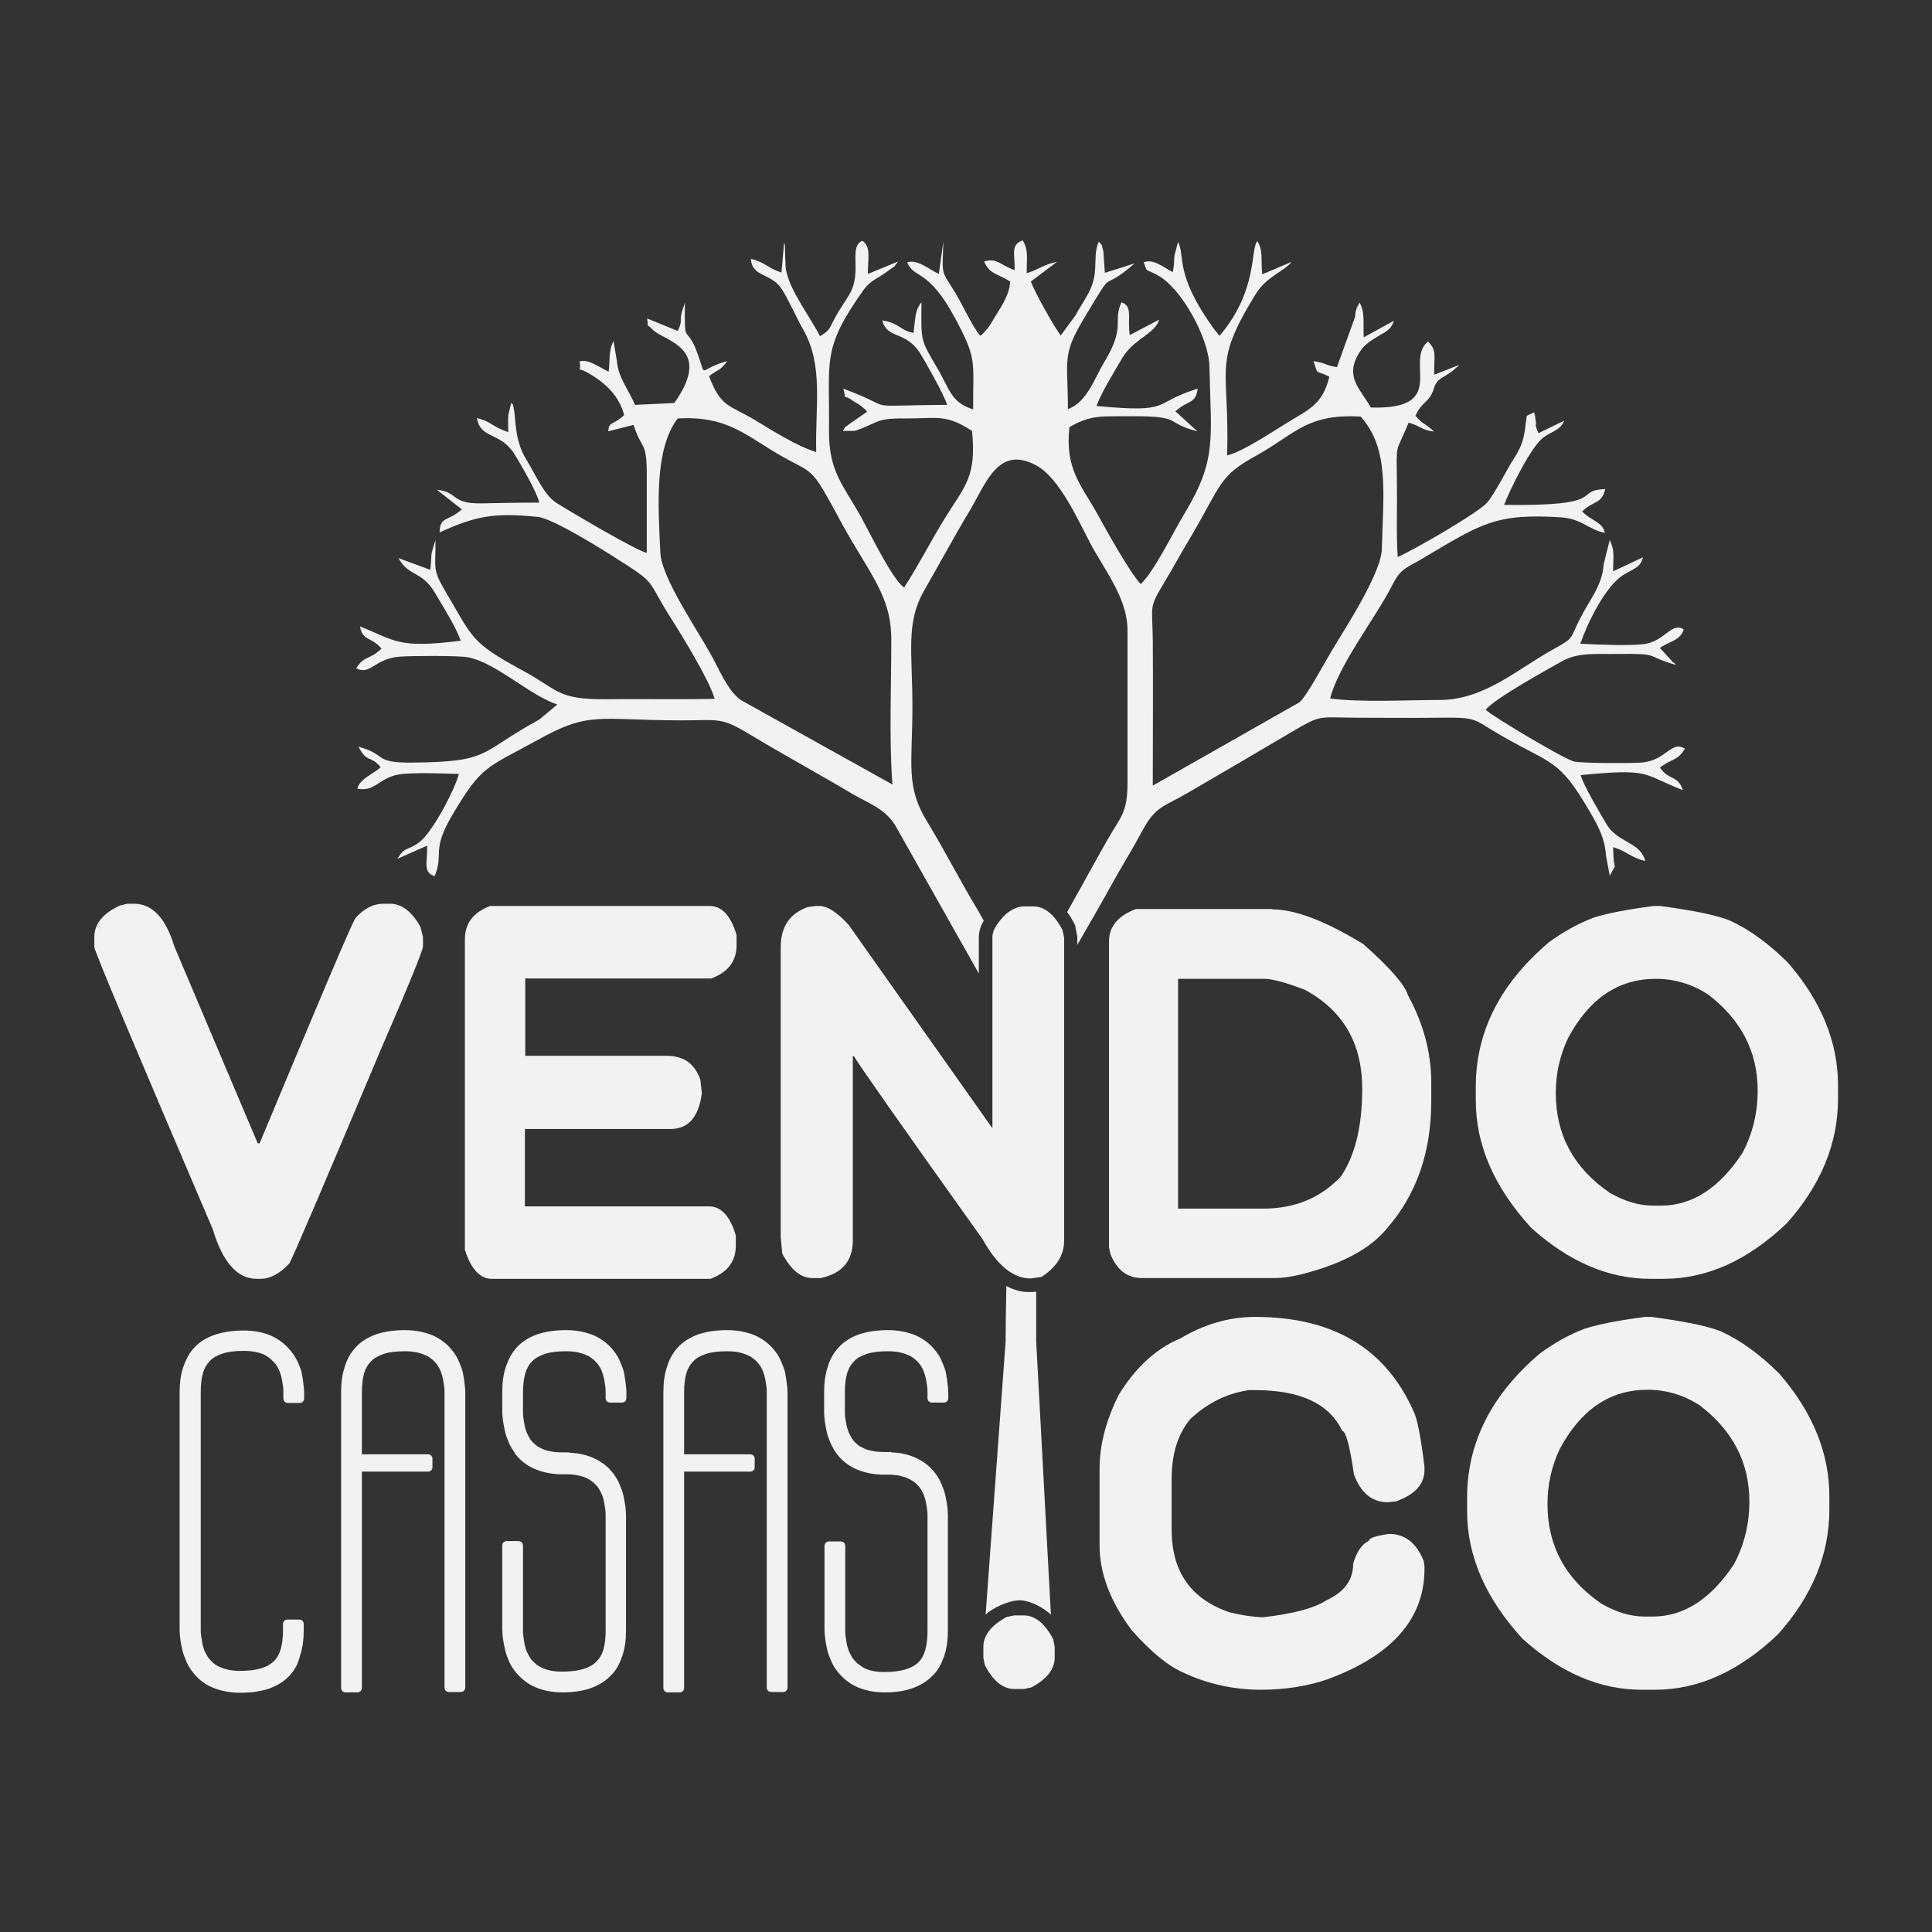
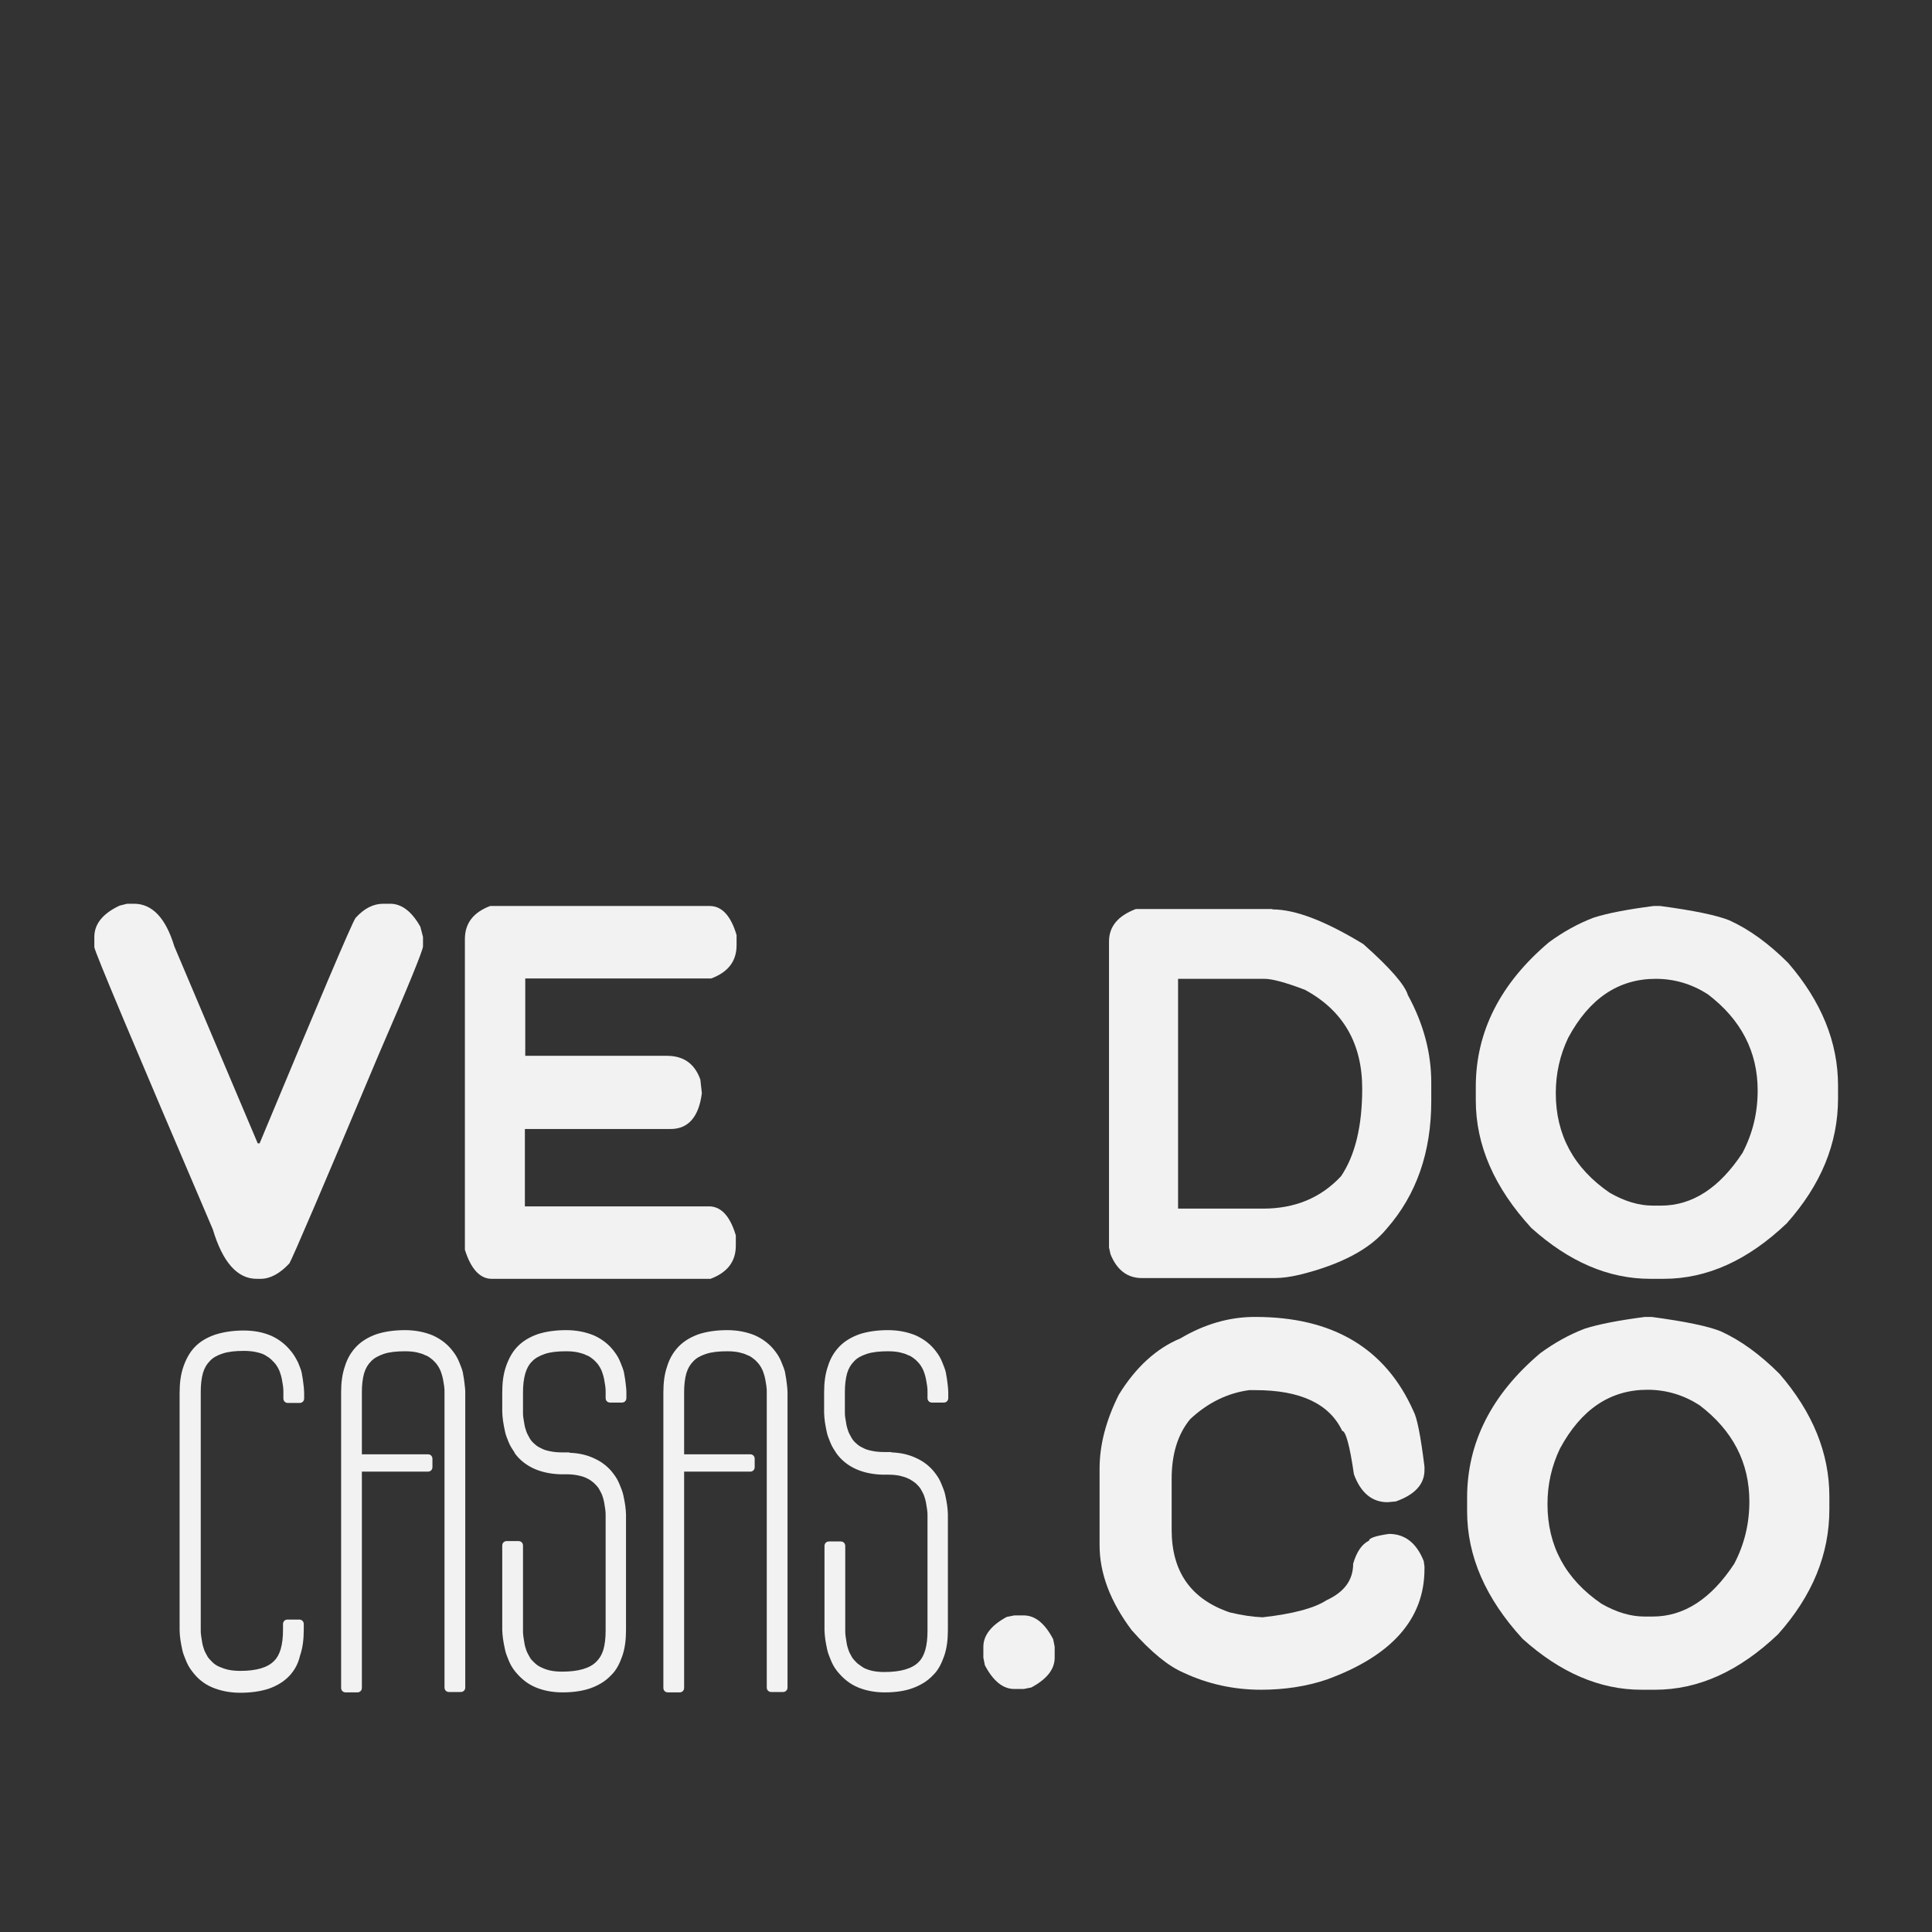
<svg xmlns="http://www.w3.org/2000/svg" version="1.1" id="Capa_1" x="0px" y="0px" viewBox="0 0 512 512" style="enable-background:new 0 0 512 512;" xml:space="preserve">
  <rect x="0" y="0" width="512" height="512" fill="#333333" stroke="none" />
  <style type="text/css">
	.st0{fill-rule:evenodd;clip-rule:evenodd;fill:#F2F2F2;}
</style>
  <g>
    <g>
      <path class="st0" d="M410.1,398.6c0,11.1,4.8,19.9,14.3,26.4c4,2.3,7.8,3.4,11.4,3.4h2.2c8.3,0,15.5-4.7,21.6-14    c2.7-5.2,4-10.6,4-16.5c0-10.3-4.4-18.8-13.2-25.5c-4.2-2.7-8.8-4.1-13.8-4.1c-9.9,0-17.6,5.2-23.2,15.6    C411.2,388.5,410.1,393.4,410.1,398.6L410.1,398.6z M435.9,349h1.8c9,1.2,15.1,2.5,18.3,3.8c5.3,2.4,10.5,6.2,15.6,11.3    c8.8,10.2,13.2,21,13.2,32.5v3.4c0,11.9-4.5,22.9-13.6,33.1c-10.3,9.8-21.1,14.7-32.6,14.7H435c-11,0-21.5-4.5-31.5-13.5    c-9.8-10.7-14.7-21.9-14.7-33.8v-3.6c0-14.6,6.5-27.4,19.4-38.3c3.7-2.7,7.6-4.9,11.8-6.5C423.8,350.9,429,349.9,435.9,349z" />
      <path class="st0" d="M332.5,349h0.2c20.5,0,34.5,8.3,41.9,25c0.9,1.6,1.9,6.5,2.9,14.7v0.9c0,3.7-2.5,6.5-7.6,8.3l-2.2,0.2    c-4.1,0-7.1-2.5-8.9-7.4c-1.1-7.7-2.2-11.5-3.1-11.5c-3.4-7.2-11.1-10.8-23-10.8H331c-5.7,0.8-10.9,3.3-15.6,7.7    c-3.3,4-4.9,9.3-4.9,15.8v13.5c0,11.1,5.1,18.4,15.4,21.9c3.3,0.8,6.2,1.2,8.7,1.3c8-0.9,13.7-2.4,16.9-4.5    c4.8-2.2,7.1-5.4,7.1-9.7c0.9-3.1,2.3-5.2,4.2-6.1c0-0.7,1.8-1.3,5.3-1.8c4.2,0,7.3,2.4,9.2,7.2l0.2,1.4v0.7    c0,13.2-8.6,23-25.9,29.3c-5.3,1.8-11.2,2.7-17.4,2.7c-7.2,0-14.1-1.5-20.5-4.5c-4-1.7-8.6-5.4-13.8-11.3    c-5.7-7.6-8.5-15.1-8.5-22.5v-20.3c0-6.3,1.7-12.8,5.1-19.6c4.5-7.3,10-12.3,16.3-14.9C319.2,350.9,325.8,349,332.5,349z" />
      <path class="st0" d="M76.7,444.1c-1.4,1.5-3.2,2.6-5.4,3.4c-2.1,0.7-4.7,1.1-7.6,1.1c-2.8,0-5.2-0.5-7.4-1.4    c-2.2-0.9-4-2.4-5.4-4.3l0,0c-0.7-0.9-1.2-1.8-1.6-2.8c-0.4-1-0.8-1.9-1-2.9c-0.2-1-0.4-1.9-0.5-2.7c-0.1-0.9-0.2-1.7-0.2-2.4v-63    c0-2.6,0.3-4.9,1-6.9c0.7-2,1.6-3.7,2.9-5.1c1.4-1.5,3.2-2.6,5.5-3.4c2.2-0.7,4.7-1.1,7.6-1.1c2.8,0,5.2,0.5,7.3,1.4    c2.2,1,3.9,2.4,5.4,4.3c0.7,0.9,1.2,1.8,1.7,2.8c0.4,1,0.8,1.9,1,2.9l0,0.1c0.2,0.9,0.3,1.8,0.4,2.6c0.1,0.8,0.2,1.6,0.2,2.3v1.6    c0,0.7-0.5,1.2-1.2,1.2h-3.1c-0.7,0-1.2-0.5-1.2-1.2V369c0-0.5,0-1.1-0.1-1.7l0,0c-0.1-0.6-0.2-1.2-0.3-1.8l0,0    c-0.1-0.6-0.3-1.2-0.5-1.8c-0.2-0.6-0.5-1.2-0.9-1.8c-0.3-0.5-0.8-1-1.3-1.5c-0.5-0.5-1.1-0.9-1.8-1.3c-0.7-0.4-1.5-0.6-2.4-0.8    c-0.9-0.2-2-0.3-3.2-0.3c-2.2,0-4.1,0.2-5.6,0.7c-1.5,0.5-2.6,1.1-3.4,2l0,0c-0.8,0.8-1.4,1.8-1.8,3.1c-0.4,1.4-0.6,3.1-0.6,5v63    c0,0.6,0,1.1,0.1,1.7c0.1,0.6,0.2,1.2,0.3,1.9c0.1,0.6,0.3,1.2,0.5,1.8c0.2,0.6,0.6,1.2,0.9,1.8c0.3,0.5,0.8,1,1.3,1.5    c0.5,0.5,1.1,0.9,1.8,1.2c0.7,0.3,1.5,0.6,2.4,0.8c0.9,0.2,2,0.3,3.2,0.3c4.3,0,7.3-0.9,9-2.7l0,0c0.8-0.8,1.3-1.8,1.7-3.1    c0.4-1.4,0.6-3.1,0.6-5.1v-1.5c0-0.7,0.5-1.2,1.2-1.2h3.1c0.7,0,1.2,0.5,1.2,1.2v1.5c0,2.6-0.3,4.9-1,6.9    C79,441,78,442.7,76.7,444.1L76.7,444.1z M95.9,390.1v57.2c0,0.7-0.5,1.2-1.2,1.2h-3.1c-0.7,0-1.2-0.5-1.2-1.2V369    c0-2.6,0.3-4.9,1-6.9c0.6-2,1.6-3.7,2.9-5.1c1.4-1.5,3.2-2.6,5.4-3.4c2.1-0.7,4.7-1.1,7.6-1.1c2.8,0,5.2,0.5,7.4,1.4    c2.2,1,4,2.4,5.4,4.3l0,0c0.7,0.9,1.2,1.8,1.6,2.8c0.4,1,0.8,1.9,1,2.9l0,0.1c0.2,0.9,0.3,1.8,0.4,2.6c0.1,0.9,0.2,1.6,0.2,2.3    v78.3c0,0.7-0.5,1.2-1.2,1.2h-3.1c-0.7,0-1.2-0.5-1.2-1.2V369c0-0.5,0-1.1-0.1-1.7l0,0c-0.1-0.6-0.2-1.2-0.3-1.8l0,0    c-0.1-0.6-0.3-1.2-0.5-1.8c-0.2-0.6-0.5-1.2-0.9-1.8c-0.3-0.5-0.8-1-1.3-1.5c-0.5-0.4-1.1-0.9-1.8-1.2l-0.1,0    c-0.7-0.4-1.5-0.6-2.3-0.8c-0.9-0.2-2-0.3-3.2-0.3c-2.2,0-4.1,0.2-5.6,0.7c-1.4,0.5-2.6,1.1-3.4,2l0,0c-0.8,0.8-1.4,1.8-1.8,3.1    c-0.4,1.4-0.6,3.1-0.6,5v16.5h17.5c0.7,0,1.2,0.5,1.2,1.2v2.2c0,0.7-0.5,1.2-1.2,1.2H95.9L95.9,390.1z M149.1,448.5    c-2.8,0-5.2-0.5-7.3-1.4c-2.1-0.9-3.9-2.4-5.4-4.3l0,0c-0.7-0.9-1.2-1.8-1.6-2.8c-0.4-1-0.8-1.9-1-3c-0.2-1-0.4-1.9-0.5-2.7    c-0.1-0.9-0.2-1.7-0.2-2.4v-22.3c0-0.7,0.5-1.2,1.2-1.2h3.1c0.7,0,1.2,0.5,1.2,1.2V432c0,0.6,0,1.1,0.1,1.7    c0.1,0.6,0.2,1.2,0.3,1.9c0.1,0.6,0.3,1.2,0.5,1.8c0.2,0.6,0.6,1.2,0.9,1.8c0.3,0.6,0.8,1,1.3,1.5c0.5,0.5,1.1,0.9,1.8,1.2l0,0    c0.6,0.3,1.4,0.6,2.3,0.8l0,0c0.9,0.2,2,0.3,3.2,0.3c4.3,0,7.4-0.9,9.1-2.7l0,0c0.8-0.8,1.4-1.8,1.8-3.1c0.4-1.4,0.6-3.1,0.6-5.1    v-30.4c0-0.5,0-1.1-0.1-1.7l0,0c-0.1-0.6-0.2-1.2-0.3-1.9c-0.1-0.6-0.3-1.2-0.5-1.8c-0.2-0.6-0.6-1.2-0.9-1.8    c-0.3-0.5-0.8-1-1.3-1.5l0,0c-0.5-0.4-1.1-0.9-1.8-1.2c-0.7-0.4-1.5-0.6-2.4-0.8c-0.9-0.2-2-0.3-3.2-0.3c-0.5,0-1.1,0-1.6,0    c-2.6-0.1-4.9-0.6-6.9-1.5c-2-0.9-3.8-2.3-5.1-4.1l0-0.1c-0.6-0.9-1.2-1.8-1.6-2.8c-0.4-1-0.8-1.9-1-3c-0.2-1-0.4-1.9-0.5-2.7    c-0.1-0.9-0.2-1.7-0.2-2.4V369c0-2.6,0.3-4.9,1-6.9c0.7-2,1.6-3.7,2.9-5.1c1.4-1.5,3.2-2.6,5.4-3.4c2.1-0.7,4.7-1.1,7.6-1.1    c2.8,0,5.2,0.5,7.4,1.4c2.2,1,4,2.4,5.4,4.3l0,0c0.7,0.9,1.2,1.8,1.6,2.8c0.4,1,0.8,1.9,1,2.9l0,0.1c0.2,0.9,0.3,1.8,0.4,2.6    c0.1,0.9,0.2,1.6,0.2,2.3v1.6c0,0.7-0.5,1.2-1.2,1.2h-3.1c-0.7,0-1.2-0.5-1.2-1.2V369c0-0.5,0-1.1-0.1-1.7l0,0    c-0.1-0.6-0.2-1.2-0.3-1.8l0,0c-0.1-0.6-0.3-1.2-0.5-1.8c-0.2-0.6-0.5-1.2-0.9-1.8c-0.3-0.5-0.8-1-1.3-1.5    c-0.5-0.4-1.1-0.9-1.8-1.2l-0.1,0c-0.7-0.4-1.5-0.6-2.3-0.8c-0.9-0.2-2-0.3-3.2-0.3c-2.2,0-4.1,0.2-5.6,0.7    c-1.4,0.5-2.6,1.1-3.4,2l-0.1,0.1c-0.8,0.8-1.3,1.8-1.7,3.1c-0.4,1.4-0.6,3.1-0.6,5v5.1c0,0.5,0,1.1,0.1,1.7l0,0    c0.1,0.6,0.2,1.2,0.3,1.8c0.1,0.6,0.3,1.2,0.5,1.8c0.2,0.6,0.6,1.2,0.9,1.8l0,0c0.3,0.5,0.7,1,1.2,1.4c0.5,0.5,1.1,0.9,1.8,1.2    c0.7,0.4,1.4,0.6,2.4,0.8l0,0c0.9,0.2,2,0.3,3.2,0.3h1.6c0.2,0,0.3,0,0.4,0.1c2.5,0.1,4.6,0.6,6.5,1.5c2,0.9,3.8,2.3,5.1,4.1l0,0    c0.7,0.9,1.2,1.8,1.6,2.8c0.4,1,0.8,1.9,1,2.9c0.2,1,0.4,1.9,0.5,2.7c0.1,0.9,0.2,1.7,0.2,2.4V432c0,2.6-0.3,4.9-1,6.9    c-0.7,2-1.6,3.8-3,5.1c-1.4,1.5-3.2,2.6-5.4,3.4C154.5,448.1,152,448.5,149.1,448.5L149.1,448.5z M181.3,390.1v57.2    c0,0.7-0.5,1.2-1.2,1.2H177c-0.7,0-1.2-0.5-1.2-1.2V369c0-2.6,0.3-4.9,1-6.9c0.6-2,1.6-3.7,2.9-5.1c1.4-1.5,3.2-2.6,5.4-3.4    c2.1-0.7,4.7-1.1,7.6-1.1c2.8,0,5.2,0.5,7.4,1.4c2.2,1,4,2.4,5.4,4.3l0,0c0.7,0.9,1.2,1.8,1.6,2.8c0.4,1,0.8,1.9,1,2.9l0,0.1    c0.2,1,0.3,1.8,0.4,2.6l0,0c0.1,0.8,0.2,1.6,0.2,2.3v78.3c0,0.7-0.5,1.2-1.2,1.2h-3.1c-0.7,0-1.2-0.5-1.2-1.2V369    c0-0.5,0-1.1-0.1-1.7l0,0c-0.1-0.6-0.2-1.2-0.3-1.8l0,0c-0.1-0.6-0.3-1.2-0.5-1.8c-0.2-0.6-0.5-1.2-0.9-1.8    c-0.3-0.5-0.8-1-1.3-1.5c-0.5-0.4-1.1-0.9-1.8-1.2l-0.1,0c-0.7-0.4-1.5-0.6-2.3-0.8c-0.9-0.2-2-0.3-3.2-0.3    c-2.2,0-4.1,0.2-5.6,0.7c-1.5,0.5-2.6,1.1-3.4,2l0,0c-0.8,0.8-1.4,1.8-1.8,3.1c-0.4,1.4-0.6,3.1-0.6,5v16.5h17.5    c0.7,0,1.2,0.5,1.2,1.2v2.2c0,0.7-0.5,1.2-1.2,1.2H181.3L181.3,390.1z M234.5,448.5c-2.8,0-5.2-0.5-7.3-1.4    c-2.1-0.9-3.9-2.4-5.4-4.3l0,0c-0.7-0.9-1.2-1.8-1.6-2.8c-0.4-1-0.8-1.9-1-2.9c-0.2-1-0.4-1.9-0.5-2.7c-0.1-0.9-0.2-1.7-0.2-2.4    v-22.3c0-0.7,0.5-1.2,1.2-1.2h3.1c0.7,0,1.2,0.5,1.2,1.2V432c0,0.6,0,1.1,0.1,1.7c0.1,0.6,0.2,1.2,0.3,1.9    c0.1,0.6,0.3,1.2,0.5,1.8c0.2,0.6,0.6,1.2,0.9,1.8c0.3,0.5,0.8,1,1.3,1.5l0.1,0.1c0.5,0.4,1.1,0.8,1.7,1.2l0,0    c0.6,0.3,1.4,0.6,2.3,0.8l0,0c0.9,0.2,2,0.3,3.2,0.3c4.3,0,7.4-0.9,9.1-2.7l0,0c0.8-0.8,1.3-1.8,1.7-3.1c0.4-1.4,0.6-3.1,0.6-5.1    v-30.4c0-0.5,0-1.1-0.1-1.7l0,0c-0.1-0.6-0.2-1.2-0.3-1.9c-0.1-0.6-0.3-1.2-0.5-1.8c-0.2-0.6-0.6-1.2-0.9-1.8    c-0.3-0.5-0.8-1-1.3-1.5l0,0c-0.5-0.4-1.1-0.8-1.8-1.2l-0.1,0c-0.7-0.4-1.5-0.6-2.3-0.8c-0.9-0.2-2-0.3-3.2-0.3    c-0.5,0-1.1,0-1.6,0c-2.6-0.1-4.9-0.6-6.9-1.5c-2-0.9-3.8-2.3-5.1-4.1l0,0c-0.6-0.9-1.2-1.8-1.6-2.8c-0.4-1-0.8-1.9-1-2.9    c-0.2-1-0.4-1.9-0.5-2.7c-0.1-0.9-0.2-1.7-0.2-2.4V369c0-2.6,0.3-4.9,1-6.9c0.6-2,1.6-3.7,2.9-5.1c1.4-1.5,3.2-2.6,5.4-3.4    c2.1-0.7,4.7-1.1,7.6-1.1c2.8,0,5.2,0.5,7.4,1.4c2.2,1,4,2.4,5.4,4.3l0,0c0.7,0.9,1.2,1.8,1.6,2.8c0.4,1,0.8,1.9,1,2.9l0,0.1    c0.2,0.9,0.3,1.8,0.4,2.6c0.1,0.8,0.2,1.6,0.2,2.3v1.6c0,0.7-0.5,1.2-1.2,1.2h-3.1c-0.7,0-1.2-0.5-1.2-1.2V369    c0-0.5,0-1.1-0.1-1.7l0,0c-0.1-0.6-0.2-1.2-0.3-1.8l0,0c-0.1-0.6-0.3-1.2-0.5-1.8c-0.2-0.6-0.5-1.2-0.9-1.8    c-0.3-0.5-0.8-1-1.3-1.5c-0.5-0.4-1.1-0.9-1.8-1.2l-0.1,0c-0.7-0.4-1.5-0.6-2.3-0.8c-0.9-0.2-2-0.3-3.2-0.3    c-2.2,0-4.1,0.2-5.6,0.7c-1.5,0.5-2.6,1.1-3.4,2l0,0c-0.8,0.8-1.4,1.8-1.8,3.1c-0.4,1.4-0.6,3.1-0.6,5v5.1c0,0.5,0,1.1,0.1,1.7    l0,0c0.1,0.6,0.2,1.2,0.3,1.8c0.1,0.6,0.3,1.2,0.5,1.8c0.2,0.6,0.6,1.2,0.9,1.8l0,0c0.3,0.5,0.7,1,1.2,1.4    c0.5,0.5,1.1,0.9,1.8,1.2c0.7,0.4,1.4,0.6,2.4,0.8l0,0c0.9,0.2,2,0.3,3.2,0.3h1.6c0.2,0,0.3,0,0.4,0.1c2.5,0.1,4.6,0.6,6.5,1.5    c2,0.9,3.8,2.3,5.1,4.1l0,0c0.7,0.9,1.2,1.8,1.6,2.8c0.4,1,0.8,1.9,1,2.9c0.2,1,0.4,1.9,0.5,2.7c0.1,0.9,0.2,1.7,0.2,2.4V432    c0,2.6-0.3,4.9-1,6.9c-0.7,2-1.6,3.8-3,5.1c-1.4,1.5-3.2,2.6-5.4,3.4C239.9,448.1,237.4,448.5,234.5,448.5z" />
      <path class="st0" d="M268.8,428.1h2.5c3,0,5.6,2.1,7.8,6.3l0.4,2v2.9c0,3.1-2.1,5.7-6.2,7.9l-2,0.4h-2.5c-3,0-5.6-2.1-7.8-6.3    l-0.4-2v-2.9c0-3,2.1-5.7,6.2-7.9L268.8,428.1z" />
-       <path class="st0" d="M271.1,261c1-0.9,3.9-5.6,7.3-11.5v14.4c-3.4,13-4,60.5-3.9,70.3l0,0.8l-1.7,0.3c-1.4-0.1-2.8-0.7-4.2-1.8    l-0.1-0.1c-0.6-0.5-1.2-1.1-1.8-1.8c0.1-10.3,0.2-21.8-0.2-32.6h0v-44.6C268.4,257.4,270,259.9,271.1,261L271.1,261z M282.8,241.7    c0.7,0.9,1.3,1.9,1.9,3.1c0.2,0.3,0.3,0.6,0.3,0.9l0.4,2c0.1,0.3,0.1,0.5,0.1,0.8v1.9c3.1-5.4,6.2-10.7,9.5-16.7    c2.8-5,5.1-8.6,7.7-13.5c3.6-6.6,5.4-6.2,12.1-10.1c9.5-5.5,18.3-10.7,27.3-16c8.1-4.7,6.7-4,17.2-3.9c7.4,0,14.8,0.1,22.1,0    c10.4-0.1,8.6,0.2,16.4,4.7c13.5,7.8,15.3,6.1,23.4,20c2.5,4.2,4.1,7.4,4.4,11.8l1,5.4c2.2-4.4,1,0.1,0.9-7.6    c3.9,1.2,4.1,2.5,8.5,3.7c-1.2-5.1-7.3-4.8-10.2-9.7c-1.5-2.5-6.3-10.6-6.9-13.1c18.9-1.8,16-0.3,27.1,4c-1.4-4.1-3.8-2.5-6.1-6    c3.3-2.5,4.8-1.8,6.6-5c-3.7-2.3-4.9,3.3-11.7,3.7c-2.9,0.2-15.4,0.2-17.7-0.3c-2.3-0.5-21.2-11.7-23.4-13.7    c2.7-3.2,16.1-10.5,20.3-12.9c4.3-2.4,9.2-1.8,14.7-1.9c11.8-0.1,6.7,0.4,15.4,2.9c-0.2-0.2-0.5-0.8-0.6-0.6    c-0.1,0.2-0.4-0.5-0.6-0.6l-3-3.3c2.7-1.9,5.4-1.9,6.3-4.9c-3.2-2.1-5,3.2-10.6,3.9c-3.7,0.5-12.7,0.1-16.8-0.1    c1.8-5.3,6.6-15.3,11.5-18.3c2.6-1.6,4.5-1.9,5.1-4.6l-7.9,3.7c0-4.3,0.5-5.2-0.9-8.3l-1.6,6.4c-0.4,5.7-3.5,9-6.3,14.5    c-2.6,5.1-1.5,5-6.4,7.7c-9.7,5.2-18.7,13.8-30.8,13.8c-8.5,0-21,0.7-29-0.4c2.2-8.8,12-21.3,16.4-29.9c2.4-4.8,3.7-4.5,8.6-7.5    c15.2-9,19-11.7,36.2-10.6c5.6,0.4,7.3,3.3,11.6,4.1c-0.5-2.9-4.1-3.4-6-5.7c3.1-2.9,5.2-1.9,6.1-5.9c-8.8,0.4,1.5,4.6-26.8,4.2    c1.5-3.9,7.2-15.7,10.6-18c1.8-1.3,4.6-2,5.3-4.3l-6.8,3.3c-1.3-3.1-0.3-1.4-0.8-3.7c-1.3-6,1.2,4-0.4-1.8l-1.9,0.9    c-0.6,4.6-0.6,6.9-3.2,11c-2.1,3.2-5.1,9.4-7.3,12c-2.2,2.6-19.8,12.8-23.7,14.4c-0.4-6.3-0.1-12.8-0.2-19.1    c-0.1-12.2-0.5-7.6,3.1-16.5c3.4,1,3.1,1.8,6.7,2.4c-2.2-2.3-2.5-1.5-4.9-4.2c1.8-4,3.7-3.4,4.9-7.3c0.8-2.6,2.1-2.5,4.8-4.5    l1.3-1.1c0.2-0.1,0.4-0.4,0.6-0.6l-6.6,2.6c-0.2-4.5,0.9-6.4-1.7-8.8c-6.3,5.4,5.7,18.1-15.1,17.5c-2.6-4.5-6.3-7.7-4-12.8    c1.4-3,2.5-3.9,4.8-5.4c2.7-1.8,4.4-2,5.3-4.8l-8,4.4c-0.2-3.7,0.4-6.7-1.1-9.2l-0.7,1.3c-0.4,1.4-0.3,0.5-0.5,2.5l-4.8,13.3    c-3.5-0.6-2.5-1-6.2-1.6c1.3,4,0.3,2.2,4.2,4.1c-1.8,7.5-5.5,8.7-11.3,12.3c-4.1,2.5-11.5,7.5-15.8,8.6c0.7-23.8-4-23.9,7.4-42.5    c3-5,7.5-6.1,9.7-8.8l-7.8,3.3c-0.4-3.8,0.3-6.4-1.3-8.8c-1.9,2.2,0.2,13.1-10,25.1l-1.4-1.7c-10.7-14.8-7.6-19.2-9.6-23.2    l-0.9,3.4c-0.3,1.8,0,2.3-0.5,4.6c-2.6-1.3-5.1-3.6-7.7-2.6c1.2,3.1,0,1.4,3.8,3.5c6.4,3.6,13.4,16.7,13.6,23.9    c0.4,19.4,2.1,24.8-6.6,39.2c-3.3,5.5-8,15.3-11.6,18.7c-2.9-3.1-8.9-13.9-11.6-18.8c-4.1-7.4-8.5-11.6-7.3-22.8    c5.9-3.4,8.5-2.8,16.9-2.9c13.4,0,8.1,1.7,17,4l-5.8-5.3c3.6-3.2,5.3-1.8,5.9-6c-12.6,3.9-6.2,6.5-26.8,4.6    c1-3.1,4.8-9.3,6.8-12.7c2.9-5,8.8-6.5,9.8-10.2l-7.8,4.1c-0.7-4.7,0.9-7.6-2.2-8.7c-2.4,5.2,1.3,6.3-4.7,16.1    c-2.4,4-4.5,10.5-9.5,12.2c0-13.3-1.7-14.2,4.5-24.4c8.6-14.4,3.4-5.7,13.2-14.2l-7.9,2.5l-0.4-5.7c-0.7-2.6-0.1-1.1-1.2-2.6    c-1.1,2.4-0.8,5-1,7.6c-0.3,5.1-3.1,8-5.2,12l-3.9,5.3c-1.7-2.2-7.1-11.8-7.9-14.3l6.9-5.2c-3.6,0.7-4.5,1.9-8,3    c-0.1-3.6,0.6-6.1-1.1-8.7c-3.3,1.3-2,3.4-2.1,7.9c-4.1-1.5-4.6-3.3-8.1-2.3c1.5,3.4,3.2,3,6.9,5.3c-0.2,4-2.8,7.2-5,11    c-0.2,0.4-1,1.5-1.3,1.8c-0.8,1-0.9,1-1.6,1.6c-2.2-2.6-4.5-7.8-6.4-11c-4.1-6.8-3.7-4.3-3.4-14l-1.2,8.6    c-3.1-1.5-5.6-3.9-8.4-3.1c1.8,4.5,5.5,1.4,12.7,14.8c6,11.2,4.7,11.2,4.8,24.2c-6-1.9-6.2-5.4-9.6-11.1    c-4.4-7.5-4.2-6.9-4.1-17.3c-1.7,2-1.6,4.1-2.1,8.1c-3.6-0.6-3.5-2.5-8.3-3.3c1.3,5.1,6.2,2.6,10.1,8.8c1.2,1.9,6.5,11.3,7.1,13.6    c-24.5,0.1-11.9,1.5-27.5-4.3c1.1,4.1-0.9,0.7,2.8,3.4c0.6,0.4,1,0.5,1.9,1.2c1.2,1,1,0.8,1.6,1.5l-4.9,3.4    c-1.7,1.5-0.2-0.5-1.5,1.7h3.1c6.1-2,5.3-3.4,13.1-3.3c9.1,0,11.1-1.2,18,3.3c1.2,12-1.8,14.5-6.8,22.5c-4,6.4-7.6,13.5-11.2,19    c-3.1-2.1-9-14.3-11.4-18.7c-4.6-8.2-8.6-12.1-8.5-22.7c0.2-19.1-2-21.7,9.1-37.4c2-2.8,4.3-3.3,6.8-5.3c2.3-1.7,0.7-0.1,2.4-2.3    l-8,3.3c-0.1-3.8,1-7.2-1.5-8.8c-3.8,1.9,0.2,8.2-3.5,14.4c-1.4,2.3-2.3,3.5-3.5,5.6c-1.9,3.5-1.4,3.6-4.2,5.3l0,0    c-2.4-4.8-7.5-11.4-8.8-16.7c-0.5-1.9-0.2-2-0.4-3.8L208,65c0-0.2-0.1-0.5-0.2-0.7l-0.7,7.9c-3.7-1.1-4-2.6-8.1-3.6    c0.2,4.7,5.1,3.8,7.9,7.6c1.7,2.4,4.2,8.1,6,11.2c5.4,9.6,3.1,20.2,3.4,32.4c-5-1.5-11.8-5.8-16.1-8.4c-7.2-4.3-9.1-3.4-12.3-11.7    c2.4-1.9,3-1.4,4.8-4c-8.4,2.3-5,5.2-8.2-2.9c-0.1-0.3-0.2-0.5-0.3-0.8c-2.6-5.7-2.8-0.5-2.7-11.8l-0.8,2.5    c-0.7,2.9,0.3,2.1-1.1,5l-8.1-3.3c0.5,3.1-0.5,0.9,1.4,2.9c3.1,3.2,16.3,4.7,5.8,19.5l-10.4,0.5c-1.7-4-4.4-7.1-4.8-11.5l-0.9-5.4    c-1.4,2.5-0.9,5.2-1.3,8.1c-2.4-1.1-5.5-3.5-7.7-2.7c0.7,4-1.8,0.6,2.7,3.3c4.1,2.4,7.8,5.8,9.1,10.9c-3.2,3-4,1.5-4.2,4.3    l6.7-1.7c2.4,7.4,3.6,3.8,3.5,14.6c0,6.4,0,12.9,0,19.3c-2.5-0.4-20.4-11-23.9-13.2c-3.4-2.2-5.6-7.6-7.9-11.3    c-3.2-5.1-2.9-10.5-3.3-12.9c-0.5-2.8-0.2-1.4-0.8-2.4l-0.8,3.3c-0.1,1.4,0,3.1,0,4.5c-4.2-1.3-4.4-2.8-8.3-3.7    c0.9,5.6,6.2,3.6,9.9,9.5c1.7,2.7,6,10.1,6.6,12.9c-5.2,0-10.3,0.1-15.5,0.2c-8,0.1-6-3.1-11.6-3.6l6.6,5.2    c-3.9,3.4-5.8,1.7-5.9,6.1c9.6-4.4,14.6-5.3,26.1-4.1c3.9,0.4,17.2,8.7,20.6,10.9c11.4,7.2,7.8,5.3,14.9,16.4    c2.8,4.4,9.8,15.8,11.3,20.9c-9.6,0.2-19.1,0-28.7,0.1c-13.1,0.1-12.6-2.4-22-7.5c-14.2-7.7-13.2-8.5-20.9-21.5    c-3.3-5.6-2.3-5.9-2.4-13.2l-1,3.4c-0.2,1.2-0.1,2.9-0.4,4.5l-8.4-3.1c2.8,5.1,6.3,3.2,9.9,9.6c2.1,3.6,5.2,8.4,6.6,12.3    c-16.7,2.1-17.2,0-26.7-3.8c0.7,4,3.1,2.7,5.7,5.9c-3.4,3.2-4.5,1.7-6.7,5.2c3.8,2,4.9-2.7,11.8-3.1c3.1-0.2,15.3-0.3,17.9,0.2    c7.5,1.5,16.1,10,23.6,12.5l-4.8,4c-16.3,8.9-12.6,11.2-33.7,11.4c-10.4,0.1-6.6-2.2-14.2-4.2c2.4,4.5,2.9,2,5.9,5.4    c-1.9,1.8-5.5,3-6.2,5.7c4.7,0.9,5.6-2.7,10.7-3.7c3.5-0.7,12.2-0.3,16.2-0.2c-1,4-7,15.6-10.6,18.2c-3.2,2.3-3.6,0.9-5.7,4.3    l7.9-3.5c0.1,4.5-1.2,7.1,2,8.1c2.5-6.2-1-6.5,4.6-16.1c7.9-13.4,9.1-12.5,22.5-19.9c14.1-7.9,16.1-5.3,38.3-5.3    c10,0,10.4-0.9,17.9,3.6c9.6,5.8,18,10.3,27.4,15.9c4.8,2.8,9.1,4,11.9,9.3l21.6,38.3v-9.6c0-1.4,0.4-2.9,1.3-4.4    c-0.9-1.7-1.8-3.2-2.4-4.2c-4.4-7.4-8-14.5-12.5-21.9c-5.9-9.5-4-15.4-4-30.6c0-14.5-1.8-22.1,3-30.6c4.3-7.5,8-14.4,12.5-21.9    c4.2-7.2,7.5-17,17.6-11.3c5.9,3.4,10.7,14.1,14,20.4c3.8,7.2,9.9,14.6,9.9,23.1l0,40.6c0,8.1-2,9-5.5,15.3    C291.5,226,287.2,233.9,282.8,241.7L282.8,241.7z M305.5,208.2c0-12.8,0.1-25.6,0-38.4c-0.1-9.7-1.2-8.4,3.2-15.7    c2.3-3.8,4.6-8.1,7.1-12.2c8-13.7,7.3-15.8,17.2-21.2c10.4-5.8,13.3-11.1,27.6-10.3c7.6,8.5,6,20.1,5.6,35.1    c-0.2,6.7-10.2,21.7-13.6,27.5c-1.9,3.2-6.2,11.3-8.2,13.1L305.5,208.2L305.5,208.2L305.5,208.2z M236.5,207.9l-40.2-22.4    c-3.6-2.6-5.8-8.4-8-12.2c-3.5-6.4-13-20.2-13.3-26.8c-0.6-12.5-1.6-27.5,4.6-35.6c13.6-0.8,18.4,4.9,28.1,10.3    c5.5,3.1,7.1,2.9,10.5,8.7c2.6,4.4,4.4,8.1,6.9,12.4c7.1,12,11.2,17.2,11.1,27.6C236.2,181.8,235.6,196.2,236.5,207.9L236.5,207.9    L236.5,207.9z M266.7,340.8c-0.1,5.8-0.2,10.9-0.2,14.7l-5.3,72.4v0c1.8-1.8,6.2-3.8,9-3.8s6.4,2,8.3,3.8v0l-3.9-72.4    c0-4.4,0-8.8,0-13.2l-0.9,0.1c-0.2,0-0.4,0-0.5,0C270.8,342.5,268.7,341.9,266.7,340.8z" />
    </g>
    <path class="st0" d="M412.3,289.7c0,11.1,4.8,19.9,14.3,26.4c4,2.3,7.8,3.4,11.4,3.4h2.2c8.3,0,15.5-4.7,21.6-14   c2.7-5.2,4-10.6,4-16.5c0-10.3-4.4-18.8-13.2-25.5c-4.2-2.7-8.8-4.1-13.8-4.1c-9.9,0-17.6,5.2-23.2,15.6   C413.4,279.6,412.3,284.5,412.3,289.7L412.3,289.7z M438.2,240.1h1.8c9,1.2,15.1,2.5,18.3,3.8c5.3,2.4,10.5,6.2,15.6,11.3   c8.8,10.2,13.2,21,13.2,32.5v3.4c0,11.9-4.5,22.9-13.6,33.1c-10.3,9.8-21.1,14.7-32.6,14.7h-3.6c-11,0-21.5-4.5-31.5-13.5   c-9.8-10.7-14.7-21.9-14.7-33.8v-3.6c0-14.6,6.5-27.4,19.4-38.3c3.7-2.7,7.6-4.9,11.8-6.5C426,242,431.3,241,438.2,240.1z" />
    <path class="st0" d="M312.2,259.5v60.8h22.5c8.4,0,15.3-2.8,20.7-8.6c3.7-5.5,5.6-13.2,5.6-23.2c0-11.9-5-20.7-15.2-26.2   c-5-1.9-8.6-2.9-10.7-2.9H312.2L312.2,259.5z M337.2,241c6.1,0,14.1,3.1,24.1,9.2c7.1,6.3,11,10.8,11.8,13.5   c4.2,7.7,6.2,15.4,6.2,23.2v4.9c0,13.5-3.9,24.8-11.8,33.8c-4.4,5.4-12.1,9.5-23,12.2c-2.5,0.6-4.8,0.9-6.7,0.9h-35.2   c-3.8,0-6.6-2.1-8.3-6.3l-0.4-1.8v-81.1c0-4,2.4-6.8,7.1-8.6H337.2z" />
-     <path class="st0" d="M216.2,240.1h0.9c2.2,0,4.8,1.7,7.8,5l38.1,53.9v-50.7c0-1.7,1.2-3.7,3.6-6.1c1.8-1.4,3.4-2,4.7-2h2.5   c3,0,5.6,2.1,7.8,6.3l0.4,2v80.4c0,3.7-2,6.9-6,9.5l-2.9,0.4c-4.6,0-8.9-3.5-12.7-10.4c-21.8-30.5-33.1-46.7-34.1-48.5H226v48.9   c0,5.3-2.8,8.7-8.5,9.9h-2.2c-3.1,0-5.7-2.2-8-6.5l-0.4-4.3V251c0-5.4,2.4-8.9,7.1-10.6L216.2,240.1z" />
    <path class="st0" d="M188.1,240.1c3.2,0,5.6,2.6,7.1,7.7v2.7c0,4.2-2.2,7.1-6.7,8.8h-49.3v20.5h37.5c4.5,0,7.4,2.1,8.9,6.3l0.4,3.6   c-0.8,6.3-3.6,9.5-8.3,9.5h-38.6v20.5h48.8c3.2,0,5.6,2.6,7.1,7.7v2.7c0,4.2-2.2,7.1-6.7,8.8h-58c-3.1,0-5.5-2.6-7.1-7.7v-82.3   c0-4.2,2.2-7.1,6.7-8.8H188.1z" />
    <path class="st0" d="M33.7,239.5h1.8c4.8,0,8.4,3.7,10.7,11.3L68.3,303h0.5c15.8-37.9,24.2-57.8,25.4-59.7c2.3-2.6,4.8-3.8,7.4-3.8   h1.8c3,0,5.7,2,8,6.1l0.7,2.7v2.5c0,1-3.9,10.6-11.8,28.8c-14.7,35-22.6,53.4-23.6,55.2c-2.5,2.7-5.1,4.1-7.6,4.1H68   c-5.1,0-9-4.4-11.6-13.1C35.5,276.9,25,252,25,251v-2.7c0-3.4,2.2-6.2,6.7-8.3L33.7,239.5z" />
  </g>
</svg>